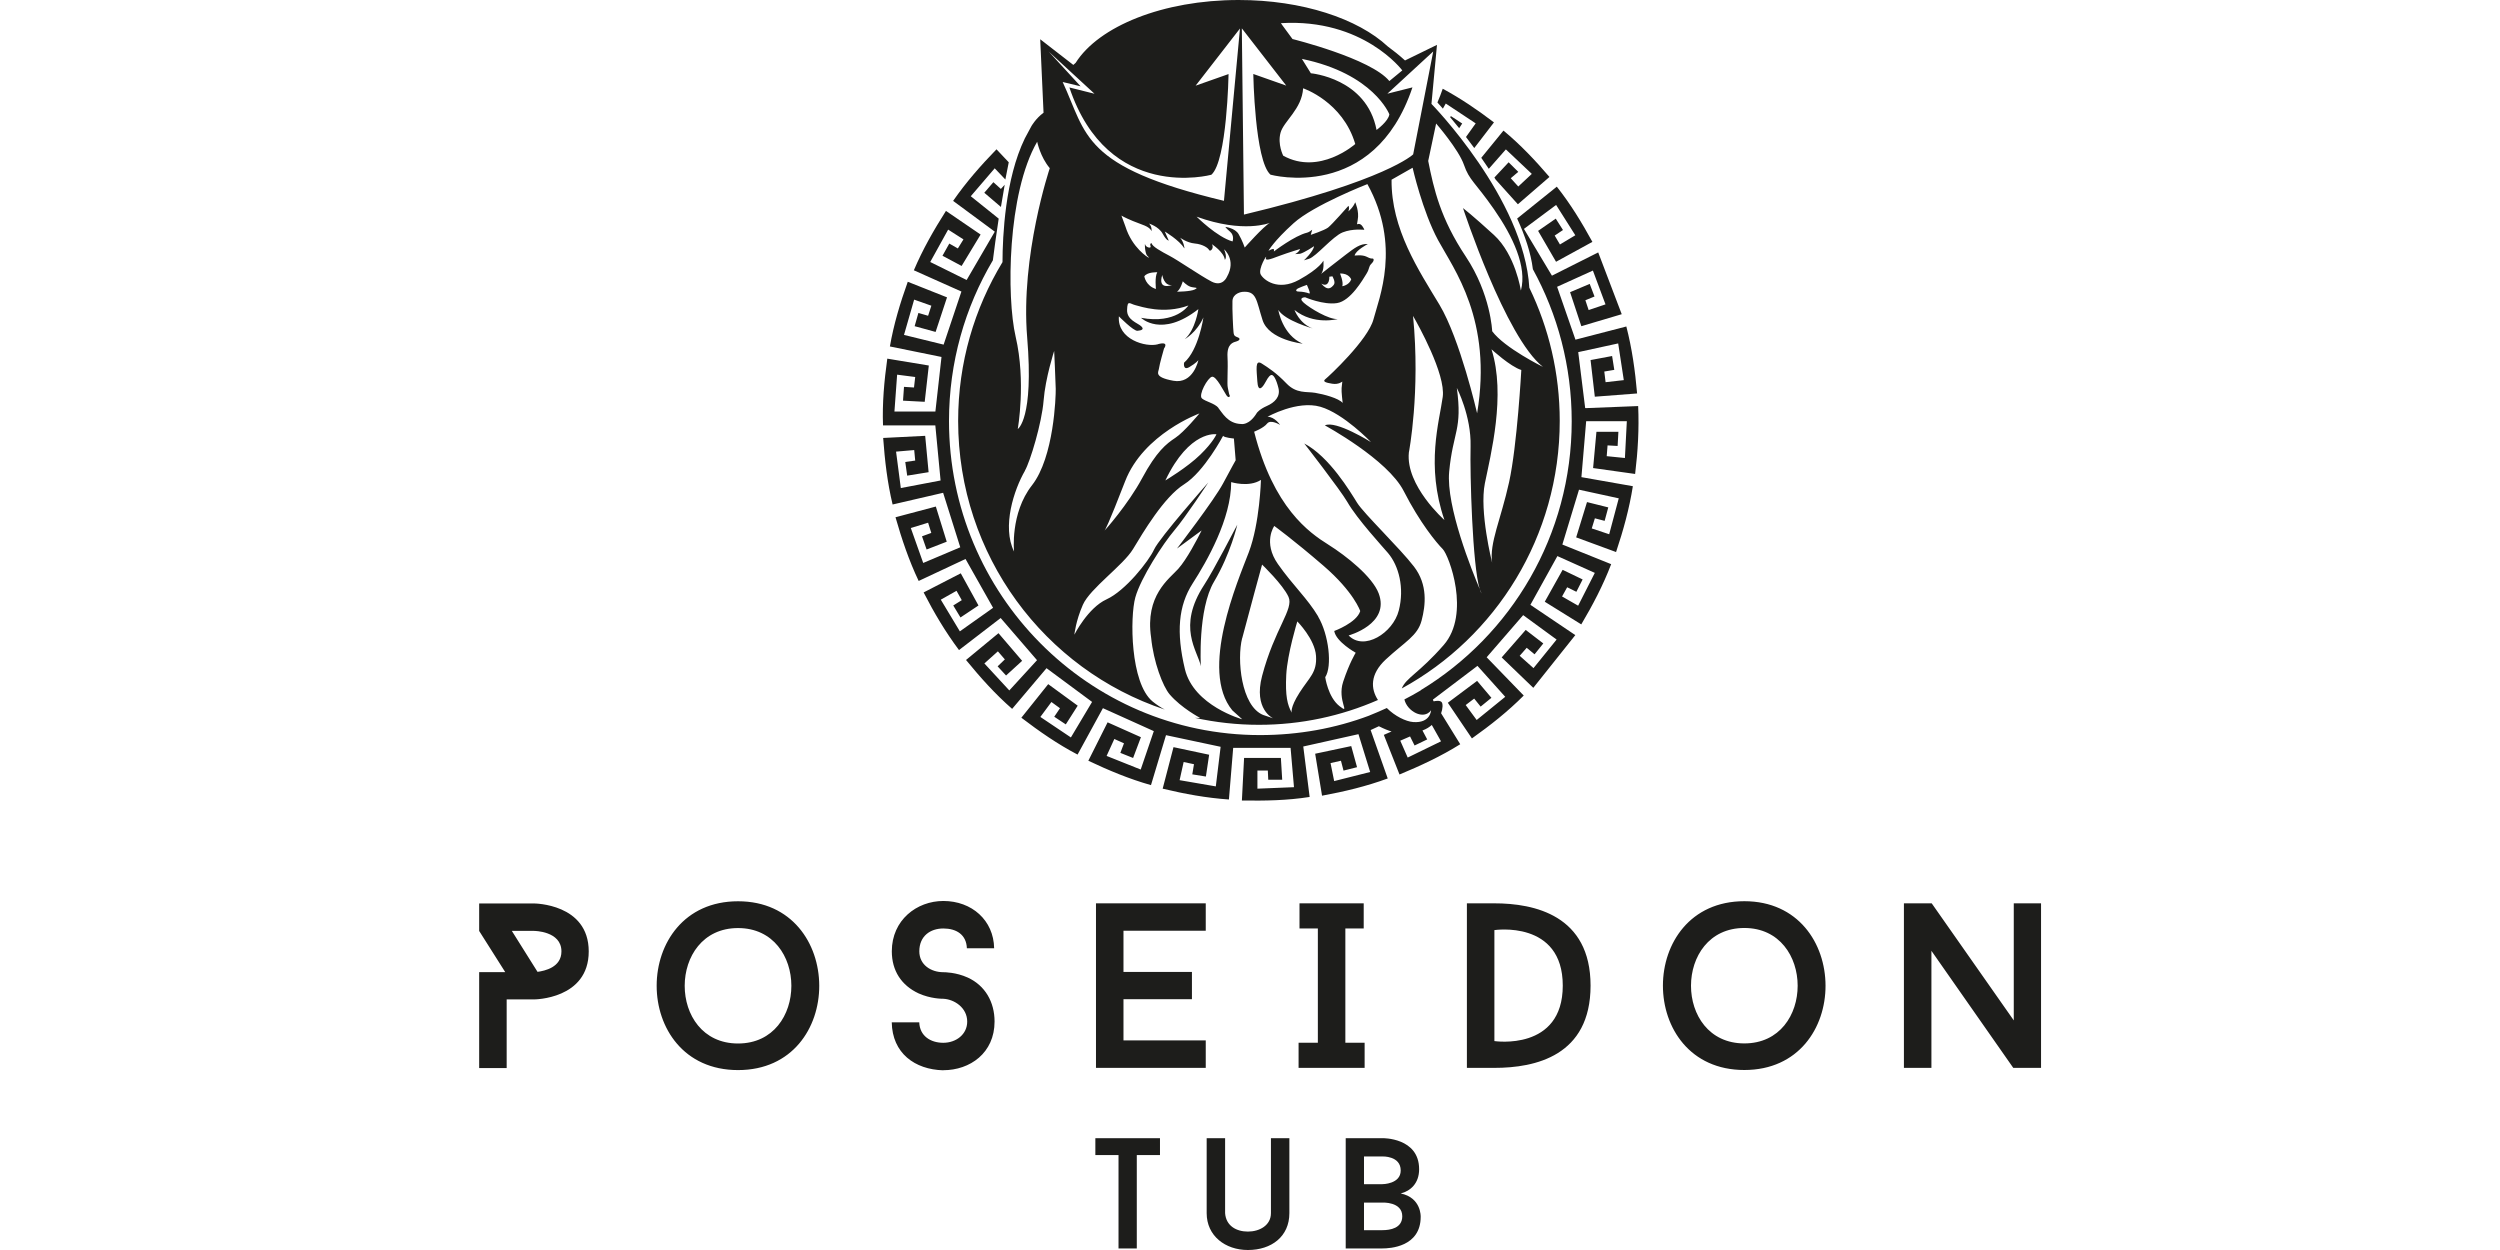
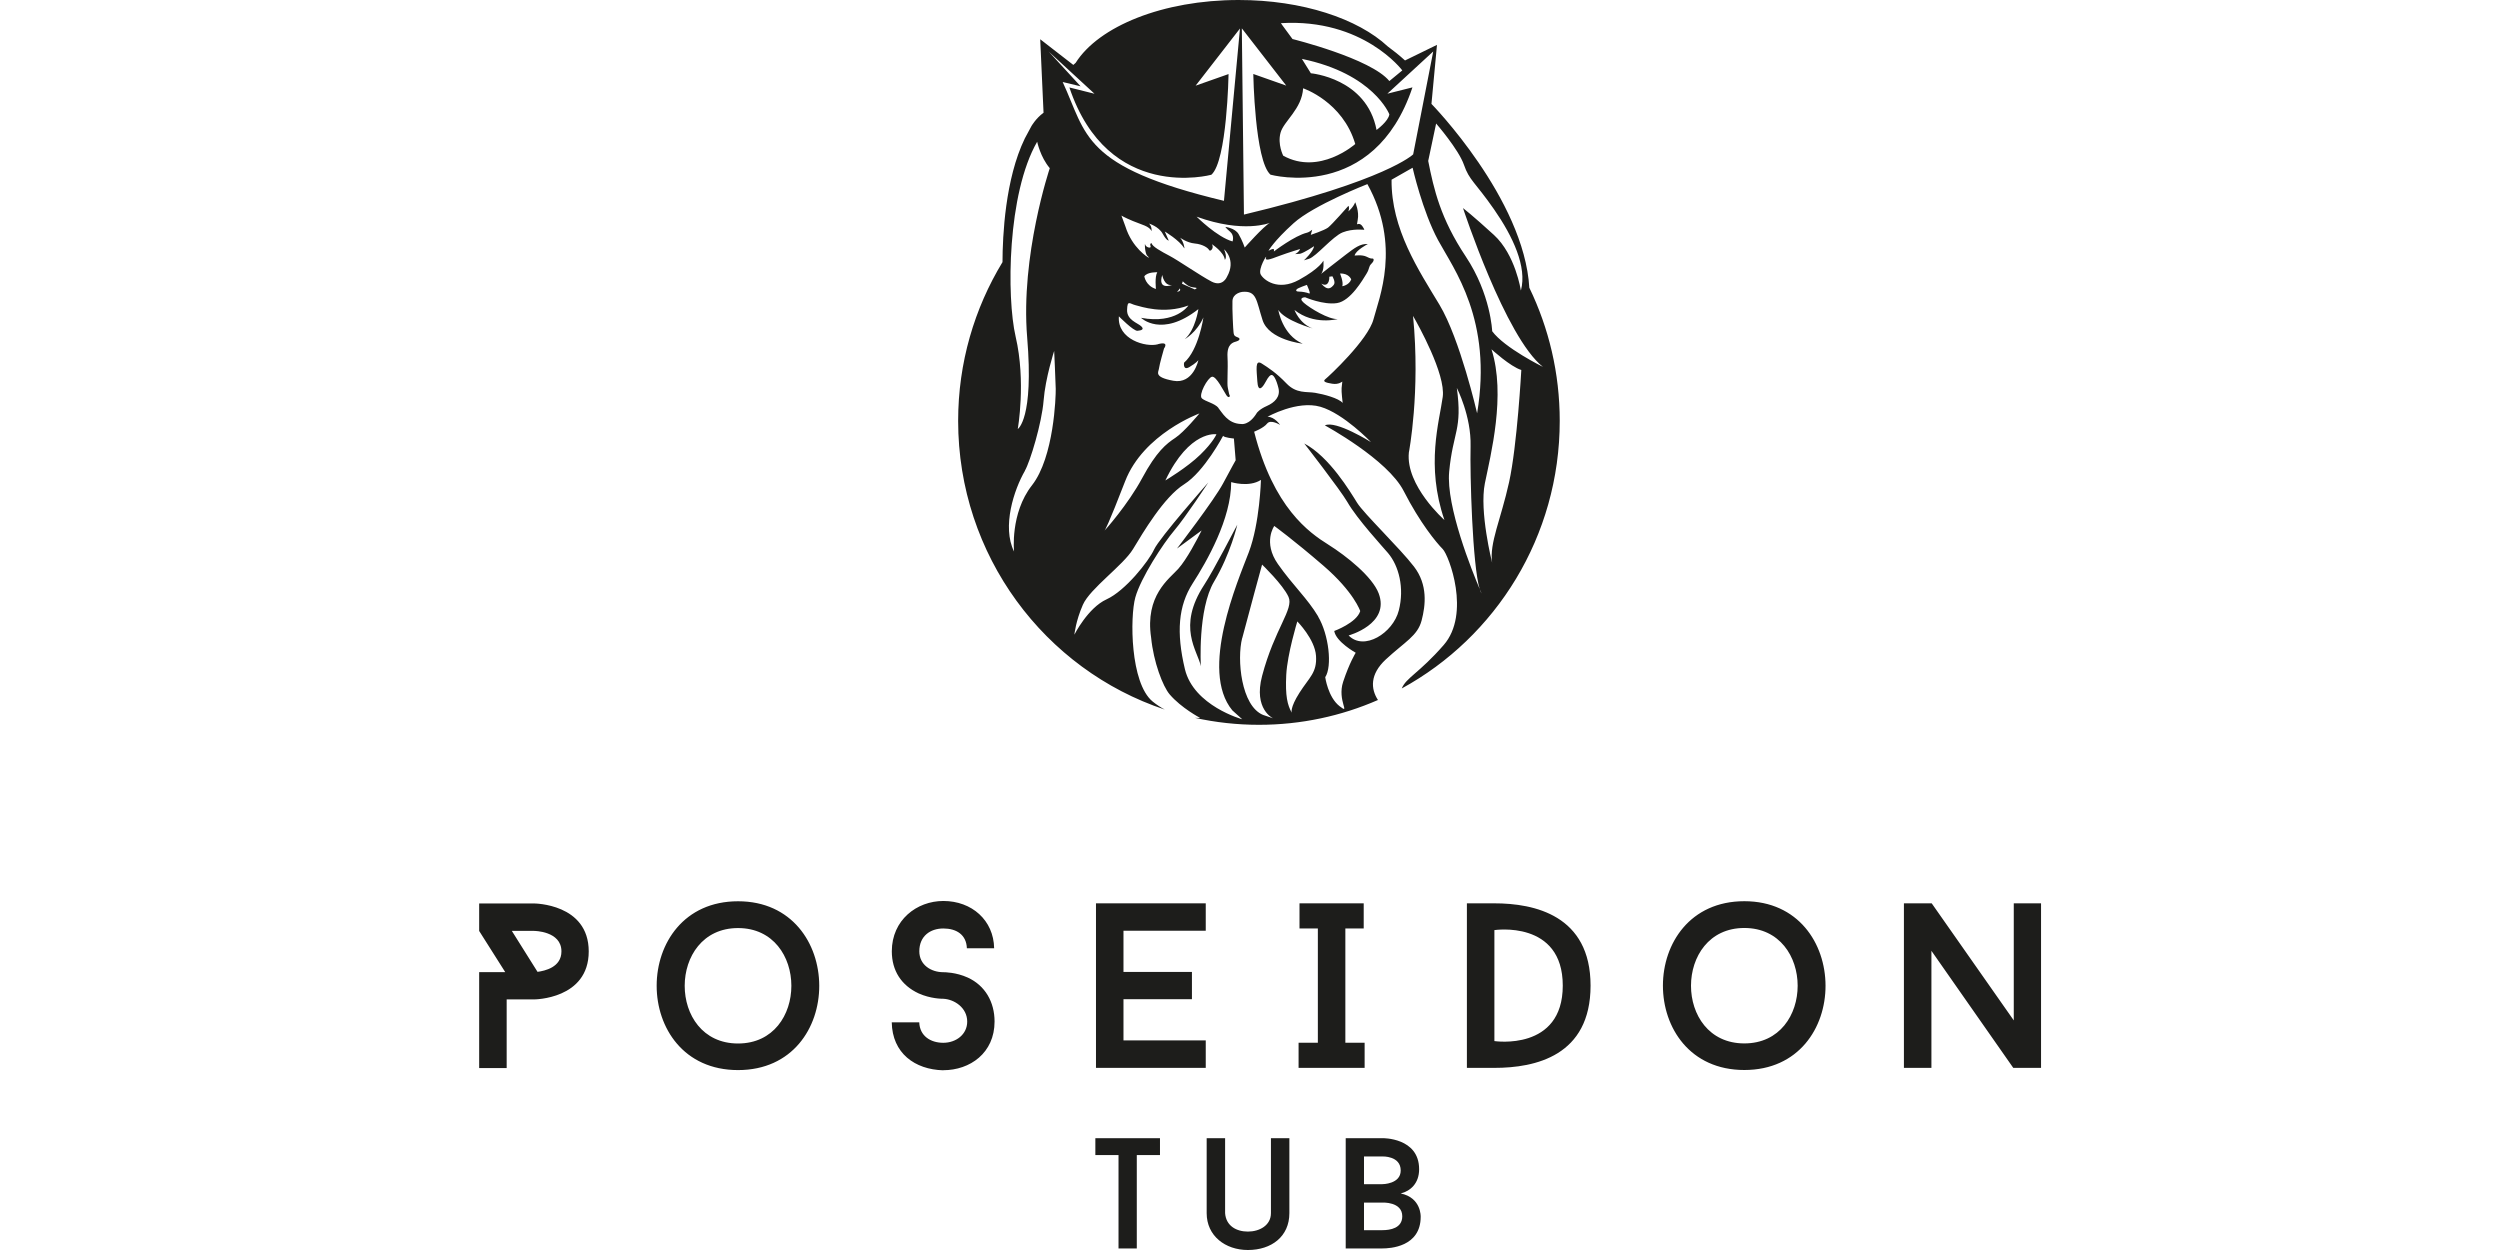
<svg xmlns="http://www.w3.org/2000/svg" width="120" height="60" viewBox="0 0 120 60" fill="none">
-   <path d="M58.278 27.913C59.07 26.576 59.39 25.185 59.39 25.185C59.39 25.185 58.227 27.43 57.801 28.073C56.478 30.104 57.485 31.226 57.641 31.978C57.641 31.978 57.481 29.25 58.278 27.913ZM72.999 13.936C72.999 13.936 72.744 12.225 71.707 11.276C70.669 10.327 70.224 9.987 70.224 9.987C70.224 9.987 72.258 16.195 74.061 17.61C74.061 17.61 72.217 16.702 71.625 15.899C71.625 15.899 71.561 14.123 70.353 12.307C69.145 10.49 68.826 9.096 68.554 7.725L68.934 5.929C68.934 5.929 70.016 7.174 70.271 7.915C70.526 8.657 70.802 8.739 71.714 10.048C72.625 11.358 73.302 12.814 73.006 13.933M67.829 7.412C67.829 7.412 66.557 8.664 59.709 10.3L59.608 1.361L61.74 4.109L60.158 3.551C60.158 3.551 60.227 7.725 60.985 8.385C60.985 8.385 65.941 9.742 67.798 4.194L66.594 4.497L68.795 2.47L67.832 7.409L67.829 7.412ZM62.921 3.517L62.492 2.827C65.931 3.538 66.689 5.487 66.689 5.487C66.649 5.82 66.074 6.238 66.074 6.238C65.604 3.749 62.921 3.517 62.921 3.517ZM65.05 6.915C65.05 6.915 63.332 8.436 61.594 7.473C61.594 7.473 61.315 6.932 61.465 6.375C61.614 5.817 62.492 5.238 62.55 4.238C62.55 4.238 64.455 4.874 65.053 6.915M67.312 3.378L66.689 3.891C65.808 2.806 62.04 1.874 62.04 1.874C61.482 1.126 61.485 1.112 61.485 1.112C65.441 0.874 67.312 3.381 67.312 3.381M59.519 1.364L58.75 9.64C51.903 8.004 52.178 6.456 51.008 3.936L51.869 4.143L50.335 2.473L52.536 4.5L51.331 4.198C53.189 9.745 58.145 8.388 58.145 8.388C58.9 7.728 58.971 3.555 58.971 3.555L57.39 4.112L59.522 1.364H59.519ZM50.389 8.075C50.389 8.075 48.978 12.266 49.304 16.195C49.631 20.124 48.852 20.593 48.852 20.593C48.852 20.593 49.257 18.331 48.75 16.157C48.311 14.259 48.348 9.29 49.784 6.803C49.784 6.803 49.934 7.534 50.389 8.072M49.195 22.593C49.447 22.158 50.008 20.307 50.093 19.226C50.178 18.144 50.6 16.845 50.6 16.845C50.6 16.845 50.668 18.311 50.675 18.664C50.682 19.021 50.593 21.943 49.535 23.294C48.478 24.644 48.675 26.474 48.675 26.474C48.083 25.277 48.675 23.498 49.199 22.593M53.019 25.471C53.036 25.45 53.182 25.236 54.005 23.103C54.886 20.821 57.573 19.845 57.573 19.845C57.573 19.845 56.842 20.736 56.413 21.018C55.985 21.3 55.512 21.671 54.822 22.954C54.138 24.226 53.036 25.454 53.015 25.474M55.937 23.062C57.097 20.627 58.39 20.845 58.39 20.845C58.39 20.845 58.24 21.215 57.614 21.824C56.992 22.433 55.937 23.062 55.937 23.062ZM64.322 13.13C64.751 13.11 64.859 13.412 64.859 13.412C64.751 13.695 64.431 13.739 64.431 13.739C64.496 13.542 64.322 13.13 64.322 13.13ZM63.805 13.283L63.955 13.263C63.955 13.263 64.128 13.545 64.019 13.674C63.91 13.803 63.74 14.001 63.417 13.61C63.417 13.61 63.611 13.739 63.72 13.61C63.829 13.48 63.805 13.283 63.805 13.283ZM62.237 13.892C62.281 13.827 62.73 13.674 62.73 13.674C62.73 13.674 62.944 14.13 62.839 14.086C62.73 14.042 62.516 13.997 62.366 13.997C62.217 13.997 62.193 13.953 62.237 13.889M57.441 10.402C59.693 11.218 60.951 10.698 60.951 10.698C60.642 10.871 59.747 11.882 59.747 11.882C59.747 11.882 59.628 11.535 59.454 11.239C59.281 10.943 58.818 10.892 58.818 10.892C58.818 10.892 58.818 10.926 59.043 11.12C59.267 11.31 59.162 11.589 59.162 11.589C58.42 11.382 57.441 10.405 57.441 10.405M55.485 13.871C54.992 13.719 54.927 13.263 54.927 13.263C55.077 13.045 55.549 13.069 55.549 13.069C55.42 13.287 55.485 13.871 55.485 13.871ZM55.788 13.198C55.788 13.198 55.873 13.742 56.26 13.678C56.26 13.678 55.549 13.96 55.788 13.198ZM57.356 13.892C57.141 14.001 56.495 14.001 56.495 14.001C56.665 13.892 56.774 13.501 56.774 13.501C56.774 13.501 56.947 13.695 57.138 13.763C57.332 13.827 57.567 13.783 57.352 13.892M55.58 16.525C55.012 16.681 53.621 16.3 53.706 15.184C53.706 15.184 54.41 15.899 54.6 15.878C54.791 15.861 54.944 15.81 54.77 15.654C54.6 15.498 54.083 15.358 54.1 14.872C54.117 14.385 54.219 14.576 54.495 14.647C54.77 14.715 55.852 15.1 57.043 14.664C57.043 14.664 56.458 15.569 54.77 15.256C54.77 15.256 55.75 16.229 57.522 14.838C57.522 14.838 57.386 15.827 56.869 16.28C56.869 16.28 57.437 15.967 57.764 15.236C57.764 15.236 57.539 16.8 56.835 17.409C56.835 17.409 56.767 17.811 57.094 17.617C57.42 17.426 57.522 17.287 57.522 17.287C57.522 17.287 57.281 18.453 56.318 18.276C55.355 18.1 55.614 17.858 55.631 17.685C55.648 17.511 55.873 16.729 55.873 16.729C55.873 16.729 56.148 16.365 55.58 16.521M56.852 11.912C56.852 11.912 56.835 11.633 56.645 11.409C56.645 11.409 56.971 11.654 57.349 11.688C57.726 11.722 57.985 11.895 58.036 12.001C58.087 12.106 58.294 11.912 58.172 11.722C58.172 11.722 58.757 12.103 58.791 12.47C58.791 12.47 58.927 12.382 58.757 11.967C58.757 11.967 59.359 12.47 58.893 13.29C58.893 13.29 58.686 13.793 58.152 13.514C57.618 13.235 56.536 12.487 56.138 12.28C55.743 12.072 55.294 11.827 55.277 11.671C55.277 11.671 55.175 11.671 55.226 11.81C55.277 11.95 55.002 11.878 54.968 11.739C54.934 11.599 54.951 12.174 55.07 12.276C55.189 12.382 55.121 12.365 55.121 12.365C55.121 12.365 54.345 11.912 54.019 10.868L53.828 10.348C53.828 10.348 53.964 10.436 54.379 10.609C54.791 10.783 55.172 10.854 55.274 11.096C55.274 11.096 55.308 10.888 55.155 10.732C55.155 10.732 55.617 10.871 55.808 11.218C55.998 11.565 56.1 11.548 56.1 11.548L55.91 11.113C55.91 11.113 56.614 11.531 56.839 11.912M58.488 19.579C58.298 19.355 57.886 19.283 57.696 19.127C57.505 18.97 57.971 18.12 58.179 18.083C58.386 18.049 58.747 18.797 58.866 18.97C58.985 19.144 59.056 19.021 59.022 18.97C58.988 18.919 58.988 18.831 58.937 18.623C58.886 18.416 58.954 17.753 58.92 17.127C58.886 16.501 59.196 16.433 59.332 16.395C59.468 16.361 59.59 16.256 59.4 16.188C59.209 16.12 59.227 16.049 59.209 15.943C59.193 15.838 59.142 14.831 59.158 14.446C59.175 14.065 59.624 14.011 59.624 14.011C60.329 13.943 60.295 14.412 60.604 15.368C60.914 16.324 62.529 16.497 62.529 16.497C61.55 16.079 61.359 14.878 61.359 14.878C61.686 15.399 63.012 15.766 63.012 15.766C62.376 15.542 62.135 14.878 62.135 14.878C63.063 15.627 64.217 15.314 64.217 15.314C63.788 15.348 62.876 14.793 62.58 14.531C62.288 14.27 62.648 14.27 62.648 14.27C62.648 14.27 63.526 14.65 64.179 14.548C64.832 14.443 65.417 13.419 65.591 13.14C65.761 12.861 65.676 12.81 65.832 12.654C65.989 12.497 65.934 12.409 65.883 12.409C65.832 12.409 65.798 12.426 65.591 12.32C65.383 12.215 65.023 12.269 65.023 12.269C65.057 12.024 65.659 11.711 65.659 11.711C65.281 11.694 65.023 11.902 64.608 12.215C64.196 12.528 63.404 13.154 63.404 13.154C63.577 12.98 63.523 12.511 63.523 12.511C63.523 12.511 63.366 12.875 62.352 13.433C61.339 13.991 60.648 13.433 60.512 13.171C60.376 12.909 60.839 12.164 60.771 12.354C60.703 12.545 60.944 12.46 61.407 12.283C61.873 12.11 62.404 11.953 62.404 11.953C62.352 12.11 62.162 12.198 62.162 12.198L62.404 12.181C62.611 12.13 63.074 11.817 63.074 11.817C63.04 12.079 62.591 12.494 62.591 12.494C62.591 12.494 62.489 12.528 62.832 12.422C63.176 12.317 63.968 11.344 64.448 11.154C64.931 10.963 65.479 11.031 65.479 11.031C65.479 11.031 65.513 11.031 65.394 10.858C65.275 10.684 65.135 10.769 65.135 10.769L65.169 10.562C65.254 10.143 65.05 9.708 65.05 9.708C64.948 9.97 64.723 10.143 64.723 10.143C64.791 9.936 64.723 9.882 64.723 9.882C64.723 9.882 63.931 10.786 63.744 10.926C63.553 11.065 62.917 11.273 62.917 11.273L62.985 11.028C62.829 11.15 62.744 11.167 62.744 11.167C62.142 11.307 61.145 12.072 61.145 12.072C61.145 12.072 61.179 11.95 61.111 11.95C61.043 11.95 60.886 12.038 60.886 12.038C60.886 12.038 61.128 11.586 62.091 10.715C63.053 9.844 65.635 8.837 65.635 8.837C67.268 11.793 66.186 14.331 65.928 15.324C65.669 16.314 63.778 18.072 63.621 18.195C63.465 18.317 63.638 18.368 63.948 18.419C64.257 18.47 64.431 18.314 64.431 18.314L64.397 18.627C64.38 18.783 64.448 19.341 64.448 19.341C64.257 19.113 63.536 18.923 63.125 18.855C62.713 18.787 62.23 18.906 61.747 18.402C61.264 17.899 60.886 17.654 60.56 17.447C60.233 17.239 60.318 17.742 60.352 18.3C60.386 18.858 60.594 18.596 60.696 18.423C60.798 18.249 60.886 18.059 61.005 18.004C61.125 17.953 61.264 18.212 61.366 18.63C61.468 19.049 61.176 19.324 60.815 19.484C60.455 19.641 60.332 19.814 60.332 19.814C59.954 20.44 59.574 20.352 59.574 20.352C58.92 20.334 58.662 19.794 58.471 19.569M60.526 23.029C60.526 23.029 60.471 25.114 59.944 26.505C59.414 27.896 57.563 32.172 59.152 34.097L59.628 34.526C59.628 34.526 57.301 33.883 56.876 32.121C56.454 30.355 56.56 29.073 57.247 28.005C57.934 26.937 59.097 24.903 59.097 23.141C59.097 23.141 59.944 23.41 60.526 23.035M59.628 30.628C59.893 29.61 60.58 27.1 60.58 27.1C60.58 27.1 61.584 28.063 61.849 28.651C62.114 29.24 61.182 30.168 60.58 32.447C60.158 34.05 61.108 34.478 61.108 34.478L60.631 34.318C59.574 33.89 59.363 31.645 59.624 30.628M61.74 32.393C61.795 31.376 62.271 29.828 62.271 29.828C62.271 29.828 63.118 30.682 63.169 31.485C63.22 32.288 62.853 32.502 62.376 33.25C61.9 33.998 62.006 34.213 62.006 34.213C61.795 33.839 61.689 33.41 61.74 32.393ZM63.274 29.593C62.757 28.723 62.07 28.114 61.339 27.073C60.608 26.029 61.165 25.246 61.165 25.246C61.165 25.246 62.07 25.899 63.529 27.158C64.992 28.42 65.291 29.332 65.291 29.332C65.118 29.896 64.043 30.287 64.043 30.287C64.128 30.808 65.074 31.332 65.074 31.332C65.074 31.332 64.774 31.811 64.472 32.723C64.169 33.635 64.859 34.332 64.298 33.896C63.74 33.461 63.611 32.505 63.611 32.505C63.955 31.985 63.785 30.461 63.268 29.593M66.795 8.626L67.805 8.051C67.805 8.051 68.278 10.143 69.03 11.531C69.781 12.919 71.652 15.355 70.901 19.838C70.901 19.838 70.084 16.273 69.094 14.627C68.105 12.984 66.771 10.997 66.795 8.626ZM67.625 21.722C67.625 21.722 68.186 18.811 67.826 15.164C67.826 15.164 67.832 15.178 67.849 15.205C68.05 15.552 69.401 17.96 69.251 19.052C69.091 20.232 68.428 22.331 69.332 24.961C69.332 24.961 67.465 23.311 67.625 21.722ZM69.56 22.641C69.744 20.705 70.203 20.641 69.928 18.62C69.928 18.62 70.625 19.967 70.588 21.423C70.554 22.767 70.676 27.141 71.026 28.274C71.084 28.41 71.118 28.488 71.118 28.488C71.084 28.444 71.054 28.369 71.026 28.274C70.669 27.433 69.404 24.308 69.56 22.641ZM71.275 23.195C71.55 21.838 72.292 18.96 71.591 16.766C71.591 16.766 72.503 17.603 73.023 17.759C73.023 17.759 72.826 21.375 72.435 23.151C72.044 24.927 71.482 26.076 71.622 27.008C71.622 27.008 70.999 24.552 71.275 23.192M73.408 13.817C73.159 9.538 68.71 4.987 68.71 4.987L68.975 2.153L67.441 2.902C67.166 2.653 66.89 2.432 66.611 2.228C65.183 0.898 62.512 0 59.454 0C55.822 0 52.74 1.262 51.631 3.017C51.559 3.078 51.519 3.116 51.519 3.116L49.93 1.884L50.09 5.412C49.719 5.681 49.508 6.055 49.508 6.055L49.192 6.643C48.246 8.596 48.124 11.32 48.12 12.582C46.773 14.8 45.991 17.409 45.991 20.202C45.991 26.665 50.151 32.145 55.91 34.06C55.716 33.958 55.519 33.828 55.322 33.669C54.247 32.777 54.236 29.614 54.495 28.678C54.754 27.743 55.828 26.093 56.366 25.461C56.903 24.831 57.999 23.158 57.999 23.158C57.999 23.158 55.655 25.811 55.396 26.376C55.138 26.94 54.019 28.355 53.117 28.767C52.216 29.178 51.57 30.464 51.57 30.464C51.57 30.464 51.634 29.811 51.978 29.029C52.321 28.247 53.913 27.138 54.386 26.355C54.859 25.573 55.869 23.855 56.839 23.246C57.805 22.637 58.709 20.919 58.709 20.919C58.754 21.008 59.227 21.049 59.227 21.049L59.312 22.093C59.312 22.093 59.138 22.396 58.709 23.202C58.281 24.008 56.495 26.331 56.495 26.331L57.679 25.461C57.475 25.869 56.968 26.848 56.553 27.308C56.121 27.787 54.951 28.587 55.254 30.607C55.369 31.781 55.818 32.951 56.145 33.332C56.703 33.985 57.604 34.458 57.604 34.458C57.604 34.458 57.512 34.465 57.359 34.458C58.349 34.675 59.376 34.791 60.427 34.791C62.458 34.791 64.39 34.366 66.142 33.6C65.795 33.066 65.747 32.373 66.516 31.655C67.438 30.801 68.043 30.526 68.237 29.784C68.431 29.046 68.537 28.066 67.873 27.199C67.207 26.328 65.465 24.654 65.142 24.134C64.819 23.614 63.808 21.916 62.604 21.287C62.604 21.287 64.332 23.508 64.669 24.09C65.142 24.916 66.377 26.253 66.625 26.546C67.142 27.155 67.421 28.219 67.142 29.304C66.863 30.393 65.465 31.26 64.734 30.502C64.734 30.502 66.734 29.957 66.176 28.481C65.873 27.685 64.649 26.699 63.747 26.134C62.846 25.57 61.125 24.372 60.199 20.722C60.199 20.722 60.652 20.549 60.822 20.331C60.995 20.113 61.444 20.396 61.444 20.396C61.444 20.396 61.186 20.005 60.842 20.005C60.842 20.005 62.261 19.202 63.38 19.525C64.499 19.851 65.808 21.222 65.808 21.222C65.808 21.222 64.111 20.158 63.594 20.419C63.594 20.419 66.605 22.049 67.38 23.573C68.156 25.093 68.948 26.052 69.251 26.355C69.55 26.658 70.605 29.464 69.295 30.964C68.125 32.304 67.486 32.536 67.285 33.046C71.799 30.58 74.867 25.753 74.867 20.202C74.867 17.909 74.343 15.746 73.411 13.817" fill="#1D1D1B" />
+   <path d="M58.278 27.913C59.07 26.576 59.39 25.185 59.39 25.185C59.39 25.185 58.227 27.43 57.801 28.073C56.478 30.104 57.485 31.226 57.641 31.978C57.641 31.978 57.481 29.25 58.278 27.913ZM72.999 13.936C72.999 13.936 72.744 12.225 71.707 11.276C70.669 10.327 70.224 9.987 70.224 9.987C70.224 9.987 72.258 16.195 74.061 17.61C74.061 17.61 72.217 16.702 71.625 15.899C71.625 15.899 71.561 14.123 70.353 12.307C69.145 10.49 68.826 9.096 68.554 7.725L68.934 5.929C68.934 5.929 70.016 7.174 70.271 7.915C70.526 8.657 70.802 8.739 71.714 10.048C72.625 11.358 73.302 12.814 73.006 13.933M67.829 7.412C67.829 7.412 66.557 8.664 59.709 10.3L59.608 1.361L61.74 4.109L60.158 3.551C60.158 3.551 60.227 7.725 60.985 8.385C60.985 8.385 65.941 9.742 67.798 4.194L66.594 4.497L68.795 2.47L67.832 7.409L67.829 7.412ZM62.921 3.517L62.492 2.827C65.931 3.538 66.689 5.487 66.689 5.487C66.649 5.82 66.074 6.238 66.074 6.238C65.604 3.749 62.921 3.517 62.921 3.517ZM65.05 6.915C65.05 6.915 63.332 8.436 61.594 7.473C61.594 7.473 61.315 6.932 61.465 6.375C61.614 5.817 62.492 5.238 62.55 4.238C62.55 4.238 64.455 4.874 65.053 6.915M67.312 3.378L66.689 3.891C65.808 2.806 62.04 1.874 62.04 1.874C61.482 1.126 61.485 1.112 61.485 1.112C65.441 0.874 67.312 3.381 67.312 3.381M59.519 1.364L58.75 9.64C51.903 8.004 52.178 6.456 51.008 3.936L51.869 4.143L50.335 2.473L52.536 4.5L51.331 4.198C53.189 9.745 58.145 8.388 58.145 8.388C58.9 7.728 58.971 3.555 58.971 3.555L57.39 4.112L59.522 1.364H59.519ZM50.389 8.075C50.389 8.075 48.978 12.266 49.304 16.195C49.631 20.124 48.852 20.593 48.852 20.593C48.852 20.593 49.257 18.331 48.75 16.157C48.311 14.259 48.348 9.29 49.784 6.803C49.784 6.803 49.934 7.534 50.389 8.072M49.195 22.593C49.447 22.158 50.008 20.307 50.093 19.226C50.178 18.144 50.6 16.845 50.6 16.845C50.6 16.845 50.668 18.311 50.675 18.664C50.682 19.021 50.593 21.943 49.535 23.294C48.478 24.644 48.675 26.474 48.675 26.474C48.083 25.277 48.675 23.498 49.199 22.593M53.019 25.471C53.036 25.45 53.182 25.236 54.005 23.103C54.886 20.821 57.573 19.845 57.573 19.845C57.573 19.845 56.842 20.736 56.413 21.018C55.985 21.3 55.512 21.671 54.822 22.954C54.138 24.226 53.036 25.454 53.015 25.474M55.937 23.062C57.097 20.627 58.39 20.845 58.39 20.845C58.39 20.845 58.24 21.215 57.614 21.824C56.992 22.433 55.937 23.062 55.937 23.062ZM64.322 13.13C64.751 13.11 64.859 13.412 64.859 13.412C64.751 13.695 64.431 13.739 64.431 13.739C64.496 13.542 64.322 13.13 64.322 13.13ZM63.805 13.283L63.955 13.263C63.955 13.263 64.128 13.545 64.019 13.674C63.91 13.803 63.74 14.001 63.417 13.61C63.417 13.61 63.611 13.739 63.72 13.61C63.829 13.48 63.805 13.283 63.805 13.283ZM62.237 13.892C62.281 13.827 62.73 13.674 62.73 13.674C62.73 13.674 62.944 14.13 62.839 14.086C62.73 14.042 62.516 13.997 62.366 13.997C62.217 13.997 62.193 13.953 62.237 13.889M57.441 10.402C59.693 11.218 60.951 10.698 60.951 10.698C60.642 10.871 59.747 11.882 59.747 11.882C59.747 11.882 59.628 11.535 59.454 11.239C59.281 10.943 58.818 10.892 58.818 10.892C58.818 10.892 58.818 10.926 59.043 11.12C59.267 11.31 59.162 11.589 59.162 11.589C58.42 11.382 57.441 10.405 57.441 10.405M55.485 13.871C54.992 13.719 54.927 13.263 54.927 13.263C55.077 13.045 55.549 13.069 55.549 13.069C55.42 13.287 55.485 13.871 55.485 13.871ZM55.788 13.198C55.788 13.198 55.873 13.742 56.26 13.678C56.26 13.678 55.549 13.96 55.788 13.198ZC57.141 14.001 56.495 14.001 56.495 14.001C56.665 13.892 56.774 13.501 56.774 13.501C56.774 13.501 56.947 13.695 57.138 13.763C57.332 13.827 57.567 13.783 57.352 13.892M55.58 16.525C55.012 16.681 53.621 16.3 53.706 15.184C53.706 15.184 54.41 15.899 54.6 15.878C54.791 15.861 54.944 15.81 54.77 15.654C54.6 15.498 54.083 15.358 54.1 14.872C54.117 14.385 54.219 14.576 54.495 14.647C54.77 14.715 55.852 15.1 57.043 14.664C57.043 14.664 56.458 15.569 54.77 15.256C54.77 15.256 55.75 16.229 57.522 14.838C57.522 14.838 57.386 15.827 56.869 16.28C56.869 16.28 57.437 15.967 57.764 15.236C57.764 15.236 57.539 16.8 56.835 17.409C56.835 17.409 56.767 17.811 57.094 17.617C57.42 17.426 57.522 17.287 57.522 17.287C57.522 17.287 57.281 18.453 56.318 18.276C55.355 18.1 55.614 17.858 55.631 17.685C55.648 17.511 55.873 16.729 55.873 16.729C55.873 16.729 56.148 16.365 55.58 16.521M56.852 11.912C56.852 11.912 56.835 11.633 56.645 11.409C56.645 11.409 56.971 11.654 57.349 11.688C57.726 11.722 57.985 11.895 58.036 12.001C58.087 12.106 58.294 11.912 58.172 11.722C58.172 11.722 58.757 12.103 58.791 12.47C58.791 12.47 58.927 12.382 58.757 11.967C58.757 11.967 59.359 12.47 58.893 13.29C58.893 13.29 58.686 13.793 58.152 13.514C57.618 13.235 56.536 12.487 56.138 12.28C55.743 12.072 55.294 11.827 55.277 11.671C55.277 11.671 55.175 11.671 55.226 11.81C55.277 11.95 55.002 11.878 54.968 11.739C54.934 11.599 54.951 12.174 55.07 12.276C55.189 12.382 55.121 12.365 55.121 12.365C55.121 12.365 54.345 11.912 54.019 10.868L53.828 10.348C53.828 10.348 53.964 10.436 54.379 10.609C54.791 10.783 55.172 10.854 55.274 11.096C55.274 11.096 55.308 10.888 55.155 10.732C55.155 10.732 55.617 10.871 55.808 11.218C55.998 11.565 56.1 11.548 56.1 11.548L55.91 11.113C55.91 11.113 56.614 11.531 56.839 11.912M58.488 19.579C58.298 19.355 57.886 19.283 57.696 19.127C57.505 18.97 57.971 18.12 58.179 18.083C58.386 18.049 58.747 18.797 58.866 18.97C58.985 19.144 59.056 19.021 59.022 18.97C58.988 18.919 58.988 18.831 58.937 18.623C58.886 18.416 58.954 17.753 58.92 17.127C58.886 16.501 59.196 16.433 59.332 16.395C59.468 16.361 59.59 16.256 59.4 16.188C59.209 16.12 59.227 16.049 59.209 15.943C59.193 15.838 59.142 14.831 59.158 14.446C59.175 14.065 59.624 14.011 59.624 14.011C60.329 13.943 60.295 14.412 60.604 15.368C60.914 16.324 62.529 16.497 62.529 16.497C61.55 16.079 61.359 14.878 61.359 14.878C61.686 15.399 63.012 15.766 63.012 15.766C62.376 15.542 62.135 14.878 62.135 14.878C63.063 15.627 64.217 15.314 64.217 15.314C63.788 15.348 62.876 14.793 62.58 14.531C62.288 14.27 62.648 14.27 62.648 14.27C62.648 14.27 63.526 14.65 64.179 14.548C64.832 14.443 65.417 13.419 65.591 13.14C65.761 12.861 65.676 12.81 65.832 12.654C65.989 12.497 65.934 12.409 65.883 12.409C65.832 12.409 65.798 12.426 65.591 12.32C65.383 12.215 65.023 12.269 65.023 12.269C65.057 12.024 65.659 11.711 65.659 11.711C65.281 11.694 65.023 11.902 64.608 12.215C64.196 12.528 63.404 13.154 63.404 13.154C63.577 12.98 63.523 12.511 63.523 12.511C63.523 12.511 63.366 12.875 62.352 13.433C61.339 13.991 60.648 13.433 60.512 13.171C60.376 12.909 60.839 12.164 60.771 12.354C60.703 12.545 60.944 12.46 61.407 12.283C61.873 12.11 62.404 11.953 62.404 11.953C62.352 12.11 62.162 12.198 62.162 12.198L62.404 12.181C62.611 12.13 63.074 11.817 63.074 11.817C63.04 12.079 62.591 12.494 62.591 12.494C62.591 12.494 62.489 12.528 62.832 12.422C63.176 12.317 63.968 11.344 64.448 11.154C64.931 10.963 65.479 11.031 65.479 11.031C65.479 11.031 65.513 11.031 65.394 10.858C65.275 10.684 65.135 10.769 65.135 10.769L65.169 10.562C65.254 10.143 65.05 9.708 65.05 9.708C64.948 9.97 64.723 10.143 64.723 10.143C64.791 9.936 64.723 9.882 64.723 9.882C64.723 9.882 63.931 10.786 63.744 10.926C63.553 11.065 62.917 11.273 62.917 11.273L62.985 11.028C62.829 11.15 62.744 11.167 62.744 11.167C62.142 11.307 61.145 12.072 61.145 12.072C61.145 12.072 61.179 11.95 61.111 11.95C61.043 11.95 60.886 12.038 60.886 12.038C60.886 12.038 61.128 11.586 62.091 10.715C63.053 9.844 65.635 8.837 65.635 8.837C67.268 11.793 66.186 14.331 65.928 15.324C65.669 16.314 63.778 18.072 63.621 18.195C63.465 18.317 63.638 18.368 63.948 18.419C64.257 18.47 64.431 18.314 64.431 18.314L64.397 18.627C64.38 18.783 64.448 19.341 64.448 19.341C64.257 19.113 63.536 18.923 63.125 18.855C62.713 18.787 62.23 18.906 61.747 18.402C61.264 17.899 60.886 17.654 60.56 17.447C60.233 17.239 60.318 17.742 60.352 18.3C60.386 18.858 60.594 18.596 60.696 18.423C60.798 18.249 60.886 18.059 61.005 18.004C61.125 17.953 61.264 18.212 61.366 18.63C61.468 19.049 61.176 19.324 60.815 19.484C60.455 19.641 60.332 19.814 60.332 19.814C59.954 20.44 59.574 20.352 59.574 20.352C58.92 20.334 58.662 19.794 58.471 19.569M60.526 23.029C60.526 23.029 60.471 25.114 59.944 26.505C59.414 27.896 57.563 32.172 59.152 34.097L59.628 34.526C59.628 34.526 57.301 33.883 56.876 32.121C56.454 30.355 56.56 29.073 57.247 28.005C57.934 26.937 59.097 24.903 59.097 23.141C59.097 23.141 59.944 23.41 60.526 23.035M59.628 30.628C59.893 29.61 60.58 27.1 60.58 27.1C60.58 27.1 61.584 28.063 61.849 28.651C62.114 29.24 61.182 30.168 60.58 32.447C60.158 34.05 61.108 34.478 61.108 34.478L60.631 34.318C59.574 33.89 59.363 31.645 59.624 30.628M61.74 32.393C61.795 31.376 62.271 29.828 62.271 29.828C62.271 29.828 63.118 30.682 63.169 31.485C63.22 32.288 62.853 32.502 62.376 33.25C61.9 33.998 62.006 34.213 62.006 34.213C61.795 33.839 61.689 33.41 61.74 32.393ZM63.274 29.593C62.757 28.723 62.07 28.114 61.339 27.073C60.608 26.029 61.165 25.246 61.165 25.246C61.165 25.246 62.07 25.899 63.529 27.158C64.992 28.42 65.291 29.332 65.291 29.332C65.118 29.896 64.043 30.287 64.043 30.287C64.128 30.808 65.074 31.332 65.074 31.332C65.074 31.332 64.774 31.811 64.472 32.723C64.169 33.635 64.859 34.332 64.298 33.896C63.74 33.461 63.611 32.505 63.611 32.505C63.955 31.985 63.785 30.461 63.268 29.593M66.795 8.626L67.805 8.051C67.805 8.051 68.278 10.143 69.03 11.531C69.781 12.919 71.652 15.355 70.901 19.838C70.901 19.838 70.084 16.273 69.094 14.627C68.105 12.984 66.771 10.997 66.795 8.626ZM67.625 21.722C67.625 21.722 68.186 18.811 67.826 15.164C67.826 15.164 67.832 15.178 67.849 15.205C68.05 15.552 69.401 17.96 69.251 19.052C69.091 20.232 68.428 22.331 69.332 24.961C69.332 24.961 67.465 23.311 67.625 21.722ZM69.56 22.641C69.744 20.705 70.203 20.641 69.928 18.62C69.928 18.62 70.625 19.967 70.588 21.423C70.554 22.767 70.676 27.141 71.026 28.274C71.084 28.41 71.118 28.488 71.118 28.488C71.084 28.444 71.054 28.369 71.026 28.274C70.669 27.433 69.404 24.308 69.56 22.641ZM71.275 23.195C71.55 21.838 72.292 18.96 71.591 16.766C71.591 16.766 72.503 17.603 73.023 17.759C73.023 17.759 72.826 21.375 72.435 23.151C72.044 24.927 71.482 26.076 71.622 27.008C71.622 27.008 70.999 24.552 71.275 23.192M73.408 13.817C73.159 9.538 68.71 4.987 68.71 4.987L68.975 2.153L67.441 2.902C67.166 2.653 66.89 2.432 66.611 2.228C65.183 0.898 62.512 0 59.454 0C55.822 0 52.74 1.262 51.631 3.017C51.559 3.078 51.519 3.116 51.519 3.116L49.93 1.884L50.09 5.412C49.719 5.681 49.508 6.055 49.508 6.055L49.192 6.643C48.246 8.596 48.124 11.32 48.12 12.582C46.773 14.8 45.991 17.409 45.991 20.202C45.991 26.665 50.151 32.145 55.91 34.06C55.716 33.958 55.519 33.828 55.322 33.669C54.247 32.777 54.236 29.614 54.495 28.678C54.754 27.743 55.828 26.093 56.366 25.461C56.903 24.831 57.999 23.158 57.999 23.158C57.999 23.158 55.655 25.811 55.396 26.376C55.138 26.94 54.019 28.355 53.117 28.767C52.216 29.178 51.57 30.464 51.57 30.464C51.57 30.464 51.634 29.811 51.978 29.029C52.321 28.247 53.913 27.138 54.386 26.355C54.859 25.573 55.869 23.855 56.839 23.246C57.805 22.637 58.709 20.919 58.709 20.919C58.754 21.008 59.227 21.049 59.227 21.049L59.312 22.093C59.312 22.093 59.138 22.396 58.709 23.202C58.281 24.008 56.495 26.331 56.495 26.331L57.679 25.461C57.475 25.869 56.968 26.848 56.553 27.308C56.121 27.787 54.951 28.587 55.254 30.607C55.369 31.781 55.818 32.951 56.145 33.332C56.703 33.985 57.604 34.458 57.604 34.458C57.604 34.458 57.512 34.465 57.359 34.458C58.349 34.675 59.376 34.791 60.427 34.791C62.458 34.791 64.39 34.366 66.142 33.6C65.795 33.066 65.747 32.373 66.516 31.655C67.438 30.801 68.043 30.526 68.237 29.784C68.431 29.046 68.537 28.066 67.873 27.199C67.207 26.328 65.465 24.654 65.142 24.134C64.819 23.614 63.808 21.916 62.604 21.287C62.604 21.287 64.332 23.508 64.669 24.09C65.142 24.916 66.377 26.253 66.625 26.546C67.142 27.155 67.421 28.219 67.142 29.304C66.863 30.393 65.465 31.26 64.734 30.502C64.734 30.502 66.734 29.957 66.176 28.481C65.873 27.685 64.649 26.699 63.747 26.134C62.846 25.57 61.125 24.372 60.199 20.722C60.199 20.722 60.652 20.549 60.822 20.331C60.995 20.113 61.444 20.396 61.444 20.396C61.444 20.396 61.186 20.005 60.842 20.005C60.842 20.005 62.261 19.202 63.38 19.525C64.499 19.851 65.808 21.222 65.808 21.222C65.808 21.222 64.111 20.158 63.594 20.419C63.594 20.419 66.605 22.049 67.38 23.573C68.156 25.093 68.948 26.052 69.251 26.355C69.55 26.658 70.605 29.464 69.295 30.964C68.125 32.304 67.486 32.536 67.285 33.046C71.799 30.58 74.867 25.753 74.867 20.202C74.867 17.909 74.343 15.746 73.411 13.817" fill="#1D1D1B" />
  <path d="M97.97 43.36H96.661V48.979L92.722 43.36H91.388V51.258H92.708V45.639L96.637 51.258H97.97V43.36ZM83.728 50.084C80.309 50.084 80.32 44.543 83.728 44.543C87.136 44.543 87.146 50.084 83.728 50.084ZM83.728 43.258C78.523 43.258 78.513 51.36 83.728 51.36C88.942 51.36 88.908 43.258 83.728 43.258ZM71.731 49.972V44.645C71.731 44.645 75.013 44.149 75.013 47.309C75.013 50.469 71.731 49.972 71.731 49.972ZM70.411 43.36V51.258H71.731C73.693 51.258 76.347 50.683 76.347 47.309C76.347 43.934 73.649 43.36 71.731 43.36H70.411ZM65.458 44.567V43.36H62.376V44.567H63.257V50.05H62.332V51.258H65.502V50.05H64.577V44.567H65.458ZM57.876 44.679V43.36H52.607V51.258H57.876V49.938H53.927V47.962H57.213V46.652H53.927V44.676H57.876V44.679ZM45.28 51.37C46.556 51.37 47.739 50.547 47.739 49.033C47.739 48.098 47.287 47.305 46.454 46.924C45.889 46.666 45.335 46.666 45.28 46.666C44.692 46.666 44.127 46.316 44.127 45.663C44.127 44.928 44.658 44.567 45.28 44.567C45.903 44.567 46.386 44.86 46.41 45.516H47.719C47.695 44.173 46.648 43.247 45.28 43.247C44.005 43.247 42.807 44.162 42.807 45.663C42.807 46.598 43.27 47.299 44.093 47.683C44.668 47.941 45.209 47.941 45.277 47.941C45.807 47.965 46.426 48.37 46.426 49.037C46.426 49.656 45.886 50.054 45.277 50.054C44.668 50.054 44.147 49.727 44.124 49.071H42.804C42.828 50.55 43.909 51.34 45.277 51.374M35.426 50.088C32.007 50.088 32.017 44.547 35.426 44.547C38.834 44.547 38.844 50.088 35.426 50.088ZM35.426 43.261C30.225 43.261 30.211 51.364 35.426 51.364C40.64 51.364 40.606 43.261 35.426 43.261ZM25.799 46.645L24.568 44.683H25.629C25.629 44.683 26.949 44.683 26.949 45.666C26.949 46.435 26.146 46.601 25.799 46.649M25.629 43.366H23V44.686L24.252 46.663H23V51.268H24.32V47.972H25.629C25.629 47.972 28.259 47.972 28.259 45.669C28.259 43.366 25.629 43.366 25.629 43.366Z" fill="#1D1D1B" />
  <path d="M66.356 59.048H65.472V57.724H66.356C66.356 57.724 67.309 57.673 67.309 58.381C67.309 58.956 66.727 59.048 66.356 59.048ZM65.472 55.51H66.356C66.356 55.51 67.234 55.472 67.234 56.184C67.234 56.84 66.356 56.84 66.356 56.84H65.472V55.51ZM67.234 57.286C67.686 57.173 68.118 56.816 68.118 56.122C68.118 54.595 66.356 54.632 66.356 54.632H64.594V59.925H66.356C66.71 59.925 68.193 59.857 68.193 58.405C68.193 58.405 68.23 57.49 67.234 57.286ZM59.9 60C61.026 60 61.89 59.357 61.89 58.231V54.632H61.005V58.231C61.005 58.82 60.455 59.116 59.9 59.116C59.346 59.116 58.849 58.843 58.805 58.231V54.632H57.92V58.231C57.92 59.32 58.812 60 59.9 60ZM52.577 54.632V55.442H53.689V59.925H54.566V55.442H55.679V54.632H52.577Z" fill="#1D1D1B" />
-   <path d="M69.642 5.572C69.632 5.589 69.622 5.606 69.608 5.626C69.737 5.783 69.884 5.96 70.04 6.153C70.088 6.079 70.135 6.007 70.186 5.929C69.996 5.803 69.826 5.691 69.642 5.572ZM70.768 7.102C71.081 6.694 71.394 6.286 71.71 5.875C70.918 5.272 70.115 4.725 69.251 4.259C69.18 4.47 69.094 4.691 68.996 4.919C68.996 4.919 69.094 5.024 69.258 5.215C69.305 5.133 69.35 5.051 69.397 4.97C69.89 5.296 70.356 5.606 70.833 5.922C70.669 6.153 70.52 6.361 70.367 6.575C70.496 6.742 70.629 6.922 70.765 7.106M72.86 9.803C73.367 9.368 73.867 8.933 74.374 8.494C73.683 7.688 72.976 6.939 72.166 6.269C71.805 6.711 71.452 7.143 71.101 7.575C71.22 7.745 71.339 7.922 71.462 8.103C71.737 7.79 72.013 7.477 72.282 7.171C72.704 7.569 73.108 7.949 73.527 8.347C73.288 8.569 73.088 8.756 72.877 8.953C72.761 8.824 72.656 8.708 72.516 8.555C72.642 8.45 72.758 8.351 72.877 8.249C72.714 8.089 72.571 7.946 72.414 7.79C72.186 8.035 71.959 8.279 71.731 8.521C71.751 8.552 71.771 8.582 71.788 8.616C72.146 9.014 72.496 9.405 72.856 9.803M68.724 34.794C68.87 35.053 69.016 35.315 69.169 35.584C68.628 35.846 68.108 36.101 67.57 36.363C67.448 36.084 67.332 35.825 67.213 35.553C67.377 35.482 67.526 35.417 67.683 35.349C67.758 35.499 67.826 35.635 67.9 35.784C68.108 35.686 68.302 35.59 68.506 35.492C68.428 35.346 68.353 35.203 68.278 35.063C68.472 34.992 68.615 34.897 68.724 34.801M76.088 19.583C75.976 18.681 75.867 17.8 75.755 16.902C76.374 16.766 77.006 16.63 77.673 16.484C77.765 17.079 77.85 17.654 77.942 18.246C77.636 18.28 77.364 18.311 77.068 18.345C77.047 18.171 77.027 18.008 77.006 17.834C77.173 17.807 77.323 17.783 77.486 17.753C77.449 17.525 77.415 17.314 77.381 17.089C77.02 17.157 76.687 17.219 76.347 17.283C76.415 17.875 76.483 18.453 76.551 19.042C77.234 18.991 77.898 18.94 78.581 18.886C78.486 17.787 78.336 16.726 78.064 15.671C77.231 15.885 76.411 16.1 75.622 16.304C75.323 15.44 75.037 14.61 74.741 13.766C75.299 13.514 75.867 13.256 76.459 12.987C76.663 13.538 76.86 14.066 77.064 14.61C76.778 14.705 76.523 14.793 76.255 14.882C76.197 14.715 76.149 14.572 76.098 14.412C76.251 14.351 76.391 14.293 76.537 14.232C76.455 14.021 76.38 13.824 76.306 13.627C75.972 13.766 75.666 13.895 75.364 14.025C75.547 14.576 75.724 15.11 75.904 15.657C76.544 15.467 77.173 15.283 77.843 15.082C77.462 14.082 77.091 13.11 76.714 12.116C75.931 12.508 75.2 12.875 74.493 13.232C74.04 12.477 73.598 11.739 73.149 10.987C73.642 10.62 74.156 10.239 74.693 9.837C75.003 10.327 75.306 10.803 75.615 11.293C75.357 11.45 75.122 11.589 74.877 11.735C74.789 11.589 74.71 11.453 74.625 11.307C74.765 11.215 74.891 11.13 75.023 11.041C74.904 10.851 74.792 10.681 74.676 10.494C74.384 10.698 74.105 10.888 73.829 11.082C74.118 11.582 74.401 12.069 74.69 12.565C75.275 12.246 75.853 11.929 76.435 11.61C75.925 10.678 75.384 9.79 74.727 8.96C74.078 9.48 73.442 9.994 72.823 10.49C73.2 11.31 73.482 12.14 73.578 12.922C74.765 15.086 75.442 17.576 75.442 20.222C75.442 25.702 72.537 30.491 68.196 33.128C68.196 33.135 68.196 33.135 68.196 33.138C67.934 33.294 67.669 33.441 67.411 33.573C67.54 34.141 68.336 34.584 68.69 34.094C68.69 34.094 68.669 34.723 67.829 34.658C67.482 34.631 66.955 34.376 66.567 33.985C66.224 34.141 65.931 34.264 65.734 34.342C65.734 34.342 65.734 34.349 65.73 34.346C64.097 34.961 62.329 35.284 60.482 35.284C52.246 35.284 45.552 28.526 45.552 20.209C45.552 17.389 46.321 14.749 47.658 12.494C47.722 11.991 47.814 11.286 47.937 10.494C47.498 10.143 47.056 9.786 46.597 9.419C46.988 8.963 47.362 8.524 47.746 8.079C47.923 8.266 48.09 8.439 48.257 8.616C48.307 8.341 48.362 8.065 48.42 7.79C48.226 7.582 48.029 7.378 47.831 7.167C47.076 7.946 46.369 8.749 45.75 9.643C46.43 10.147 47.097 10.64 47.75 11.12C47.294 11.902 46.852 12.664 46.399 13.44C45.831 13.157 45.253 12.871 44.651 12.576C44.943 12.045 45.226 11.538 45.511 11.021C45.773 11.188 46.005 11.334 46.246 11.491C46.151 11.647 46.066 11.786 45.977 11.926C45.831 11.841 45.702 11.769 45.566 11.691C45.454 11.892 45.352 12.079 45.239 12.276C45.559 12.446 45.858 12.606 46.158 12.766C46.464 12.259 46.763 11.766 47.069 11.259C46.515 10.882 45.964 10.504 45.406 10.123C44.818 11.048 44.29 11.973 43.865 12.974C44.644 13.32 45.409 13.664 46.148 13.994C45.858 14.861 45.576 15.695 45.294 16.542C44.675 16.392 44.045 16.236 43.392 16.076C43.559 15.498 43.715 14.95 43.879 14.382C44.168 14.484 44.43 14.576 44.705 14.674C44.651 14.844 44.603 14.994 44.549 15.157C44.386 15.11 44.243 15.069 44.083 15.021C44.022 15.236 43.964 15.44 43.903 15.657C44.249 15.753 44.579 15.845 44.909 15.933C45.093 15.372 45.273 14.827 45.457 14.273C44.831 14.025 44.209 13.776 43.573 13.525C43.205 14.552 42.899 15.569 42.715 16.63C43.566 16.804 44.389 16.97 45.192 17.134C45.09 18.028 44.994 18.899 44.899 19.753H42.933C42.977 19.144 43.018 18.576 43.062 17.984C43.368 18.025 43.644 18.059 43.93 18.096C43.909 18.277 43.889 18.436 43.872 18.6C43.702 18.59 43.559 18.579 43.392 18.569C43.375 18.794 43.362 19.008 43.345 19.232C43.712 19.253 44.049 19.27 44.386 19.287C44.454 18.695 44.515 18.13 44.583 17.545C43.916 17.436 43.26 17.328 42.59 17.215C42.44 18.297 42.345 19.355 42.385 20.42H44.896C44.981 21.301 45.062 22.175 45.148 23.063C44.525 23.182 43.896 23.301 43.239 23.427C43.161 22.831 43.086 22.267 43.011 21.678C43.324 21.651 43.596 21.627 43.882 21.603C43.899 21.787 43.916 21.947 43.93 22.107C43.76 22.131 43.617 22.151 43.453 22.175C43.484 22.399 43.515 22.61 43.545 22.831C43.906 22.773 44.239 22.719 44.573 22.665C44.518 22.073 44.464 21.505 44.409 20.92C43.732 20.954 43.066 20.988 42.392 21.022C42.471 22.11 42.593 23.165 42.845 24.216C43.675 24.025 44.488 23.838 45.27 23.654C45.549 24.542 45.818 25.399 46.093 26.27C45.518 26.512 44.93 26.76 44.314 27.022C44.113 26.454 43.919 25.906 43.719 25.345C44.011 25.257 44.27 25.175 44.549 25.09C44.603 25.26 44.651 25.416 44.702 25.58C44.545 25.637 44.409 25.689 44.256 25.743C44.331 25.957 44.403 26.161 44.477 26.376C44.814 26.246 45.134 26.121 45.443 26.002C45.263 25.427 45.093 24.876 44.92 24.314C44.27 24.488 43.63 24.654 42.984 24.828C43.287 25.889 43.63 26.906 44.096 27.886C44.862 27.525 45.614 27.175 46.345 26.831C46.79 27.624 47.226 28.393 47.668 29.175C47.148 29.543 46.62 29.917 46.073 30.305C45.763 29.791 45.464 29.294 45.158 28.784C45.43 28.631 45.664 28.498 45.913 28.359C46.001 28.519 46.08 28.655 46.165 28.808C46.025 28.896 45.896 28.974 45.756 29.063C45.875 29.26 45.988 29.444 46.103 29.638C46.403 29.437 46.682 29.25 46.967 29.063C46.682 28.543 46.403 28.039 46.117 27.519C45.522 27.825 44.933 28.128 44.334 28.437C44.834 29.41 45.379 30.332 46.032 31.203C46.712 30.682 47.376 30.168 48.032 29.665C48.617 30.345 49.195 31.012 49.777 31.689C49.342 32.165 48.906 32.641 48.447 33.141C48.042 32.703 47.648 32.277 47.25 31.845C47.481 31.638 47.688 31.454 47.899 31.264C48.018 31.4 48.124 31.526 48.233 31.651C48.11 31.77 48.005 31.873 47.886 31.985C48.039 32.151 48.185 32.311 48.291 32.424C48.559 32.179 48.814 31.947 49.063 31.72C48.682 31.274 48.311 30.838 47.927 30.393C47.41 30.818 46.892 31.247 46.369 31.679C47.059 32.522 47.767 33.315 48.583 34.026C49.144 33.362 49.699 32.706 50.233 32.073C50.974 32.621 51.692 33.152 52.42 33.692C52.09 34.247 51.753 34.808 51.403 35.397C50.906 35.063 50.427 34.743 49.937 34.413C50.127 34.158 50.294 33.934 50.468 33.696C50.61 33.798 50.743 33.897 50.879 33.995C50.784 34.138 50.699 34.264 50.604 34.403C50.794 34.529 50.971 34.648 51.158 34.771C51.359 34.458 51.542 34.165 51.73 33.873C51.253 33.526 50.787 33.186 50.314 32.839C49.886 33.376 49.461 33.91 49.025 34.451C49.893 35.111 50.767 35.72 51.723 36.22C52.141 35.454 52.546 34.709 52.94 33.992C53.764 34.362 54.566 34.723 55.383 35.094C55.179 35.686 54.971 36.298 54.754 36.938C54.199 36.716 53.665 36.502 53.117 36.284C53.247 35.999 53.366 35.737 53.488 35.471C53.651 35.546 53.798 35.611 53.951 35.679C53.889 35.835 53.835 35.982 53.777 36.138C53.992 36.223 54.185 36.301 54.389 36.383C54.519 36.036 54.641 35.713 54.764 35.386C54.226 35.145 53.702 34.914 53.165 34.672C52.859 35.284 52.553 35.89 52.24 36.516C53.216 36.978 54.199 37.39 55.247 37.686C55.492 36.87 55.733 36.067 55.968 35.288C56.856 35.478 57.716 35.662 58.59 35.846C58.516 36.461 58.441 37.09 58.359 37.747C57.767 37.645 57.203 37.546 56.621 37.448C56.689 37.145 56.75 36.869 56.815 36.577C56.992 36.614 57.152 36.648 57.311 36.682C57.281 36.859 57.257 37.009 57.23 37.169C57.458 37.206 57.665 37.24 57.883 37.274C57.937 36.91 57.988 36.567 58.039 36.227C57.458 36.104 56.9 35.985 56.328 35.863C56.155 36.533 55.981 37.189 55.808 37.856C56.869 38.111 57.91 38.301 58.988 38.376C59.056 37.536 59.124 36.71 59.193 35.897H61.948C62.002 36.505 62.053 37.128 62.111 37.785C61.509 37.808 60.931 37.832 60.356 37.856V36.985H60.856C60.863 37.145 60.87 37.288 60.876 37.427H61.546C61.523 37.06 61.502 36.716 61.482 36.38H59.716C59.682 37.063 59.645 37.737 59.611 38.424C60.713 38.441 61.788 38.424 62.863 38.254C62.757 37.42 62.655 36.611 62.557 35.832C63.455 35.631 64.325 35.437 65.206 35.24C65.39 35.829 65.574 36.427 65.768 37.056C65.179 37.203 64.621 37.346 64.04 37.492C63.978 37.186 63.924 36.914 63.866 36.628C64.046 36.587 64.2 36.553 64.366 36.516C64.407 36.679 64.445 36.829 64.489 36.989C64.71 36.934 64.917 36.88 65.138 36.825C65.043 36.475 64.951 36.148 64.859 35.812C64.274 35.934 63.703 36.056 63.128 36.179C63.24 36.856 63.346 37.516 63.458 38.193C64.536 37.995 65.584 37.744 66.611 37.366C66.332 36.574 66.057 35.798 65.791 35.043C65.924 34.982 66.057 34.92 66.186 34.859C66.448 34.992 66.652 35.07 66.795 35.111C66.672 35.165 66.55 35.22 66.424 35.274C66.676 35.91 66.924 36.539 67.176 37.176C68.193 36.754 69.166 36.301 70.091 35.723C69.781 35.22 69.475 34.727 69.173 34.237C69.251 34.029 69.271 33.771 69.193 33.696C69.105 33.607 68.887 33.648 68.819 33.665C68.809 33.648 68.799 33.631 68.788 33.614L68.781 33.58C69.499 33.036 70.2 32.505 70.918 31.961C71.346 32.441 71.792 32.934 72.251 33.447C71.788 33.822 71.343 34.186 70.88 34.56C70.697 34.308 70.526 34.08 70.353 33.842C70.499 33.73 70.625 33.635 70.761 33.532C70.867 33.662 70.965 33.788 71.071 33.917C71.251 33.771 71.414 33.638 71.588 33.495C71.35 33.216 71.125 32.947 70.901 32.682C70.428 33.036 69.965 33.38 69.496 33.733C69.884 34.305 70.268 34.873 70.652 35.444C71.54 34.812 72.374 34.155 73.139 33.386C72.53 32.757 71.935 32.141 71.36 31.549C71.952 30.866 72.527 30.199 73.112 29.526C73.629 29.903 74.163 30.294 74.717 30.699C74.336 31.169 73.976 31.614 73.608 32.07C73.374 31.862 73.166 31.672 72.945 31.478C73.064 31.342 73.169 31.22 73.282 31.094C73.411 31.203 73.53 31.298 73.659 31.407C73.802 31.23 73.938 31.063 74.078 30.886C73.785 30.662 73.51 30.447 73.234 30.236C72.843 30.685 72.462 31.117 72.081 31.556C72.578 32.032 73.067 32.505 73.598 33.016C74.275 32.165 74.938 31.332 75.615 30.485C74.857 29.974 74.149 29.498 73.459 29.032C73.897 28.24 74.323 27.471 74.755 26.692C75.34 26.954 75.935 27.223 76.551 27.498C76.278 28.036 76.02 28.546 75.751 29.073C75.483 28.92 75.234 28.777 74.979 28.631C75.067 28.474 75.142 28.335 75.224 28.189C75.377 28.264 75.516 28.332 75.666 28.406C75.768 28.202 75.864 28.015 75.966 27.814C75.636 27.655 75.319 27.502 75.006 27.352C74.717 27.869 74.435 28.372 74.149 28.883C74.734 29.247 75.316 29.607 75.901 29.971C76.455 29.036 76.949 28.093 77.336 27.08C76.537 26.76 75.755 26.444 74.993 26.138C75.261 25.257 75.523 24.389 75.792 23.505C76.408 23.637 77.04 23.777 77.7 23.92C77.544 24.508 77.394 25.07 77.241 25.644C76.938 25.546 76.677 25.457 76.404 25.365C76.459 25.192 76.503 25.039 76.554 24.879C76.714 24.92 76.86 24.961 77.023 25.001C77.081 24.784 77.136 24.573 77.197 24.355C76.843 24.267 76.51 24.185 76.176 24.1C76 24.672 75.829 25.229 75.656 25.794C76.299 26.029 76.932 26.263 77.571 26.498C77.921 25.45 78.207 24.416 78.377 23.338C77.537 23.188 76.707 23.042 75.908 22.903C75.986 21.988 76.061 21.103 76.136 20.219H78.088C78.058 20.811 78.027 21.386 77.996 21.984C77.687 21.954 77.411 21.926 77.122 21.896C77.136 21.712 77.149 21.556 77.163 21.379C77.33 21.389 77.479 21.396 77.646 21.406C77.659 21.175 77.67 20.96 77.683 20.726H76.629C76.574 21.307 76.523 21.882 76.469 22.467C77.146 22.562 77.809 22.654 78.486 22.75C78.619 21.658 78.68 20.586 78.632 19.491C77.779 19.525 76.938 19.559 76.122 19.59M48.042 9.929C48.042 9.929 48.042 9.929 48.046 9.926C48.1 9.582 48.161 9.225 48.226 8.868C48.168 8.933 48.107 9.001 48.042 9.069C47.92 8.96 47.807 8.858 47.682 8.745C47.532 8.919 47.392 9.082 47.246 9.252C47.522 9.487 47.78 9.708 48.039 9.929" fill="#1D1D1B" />
</svg>